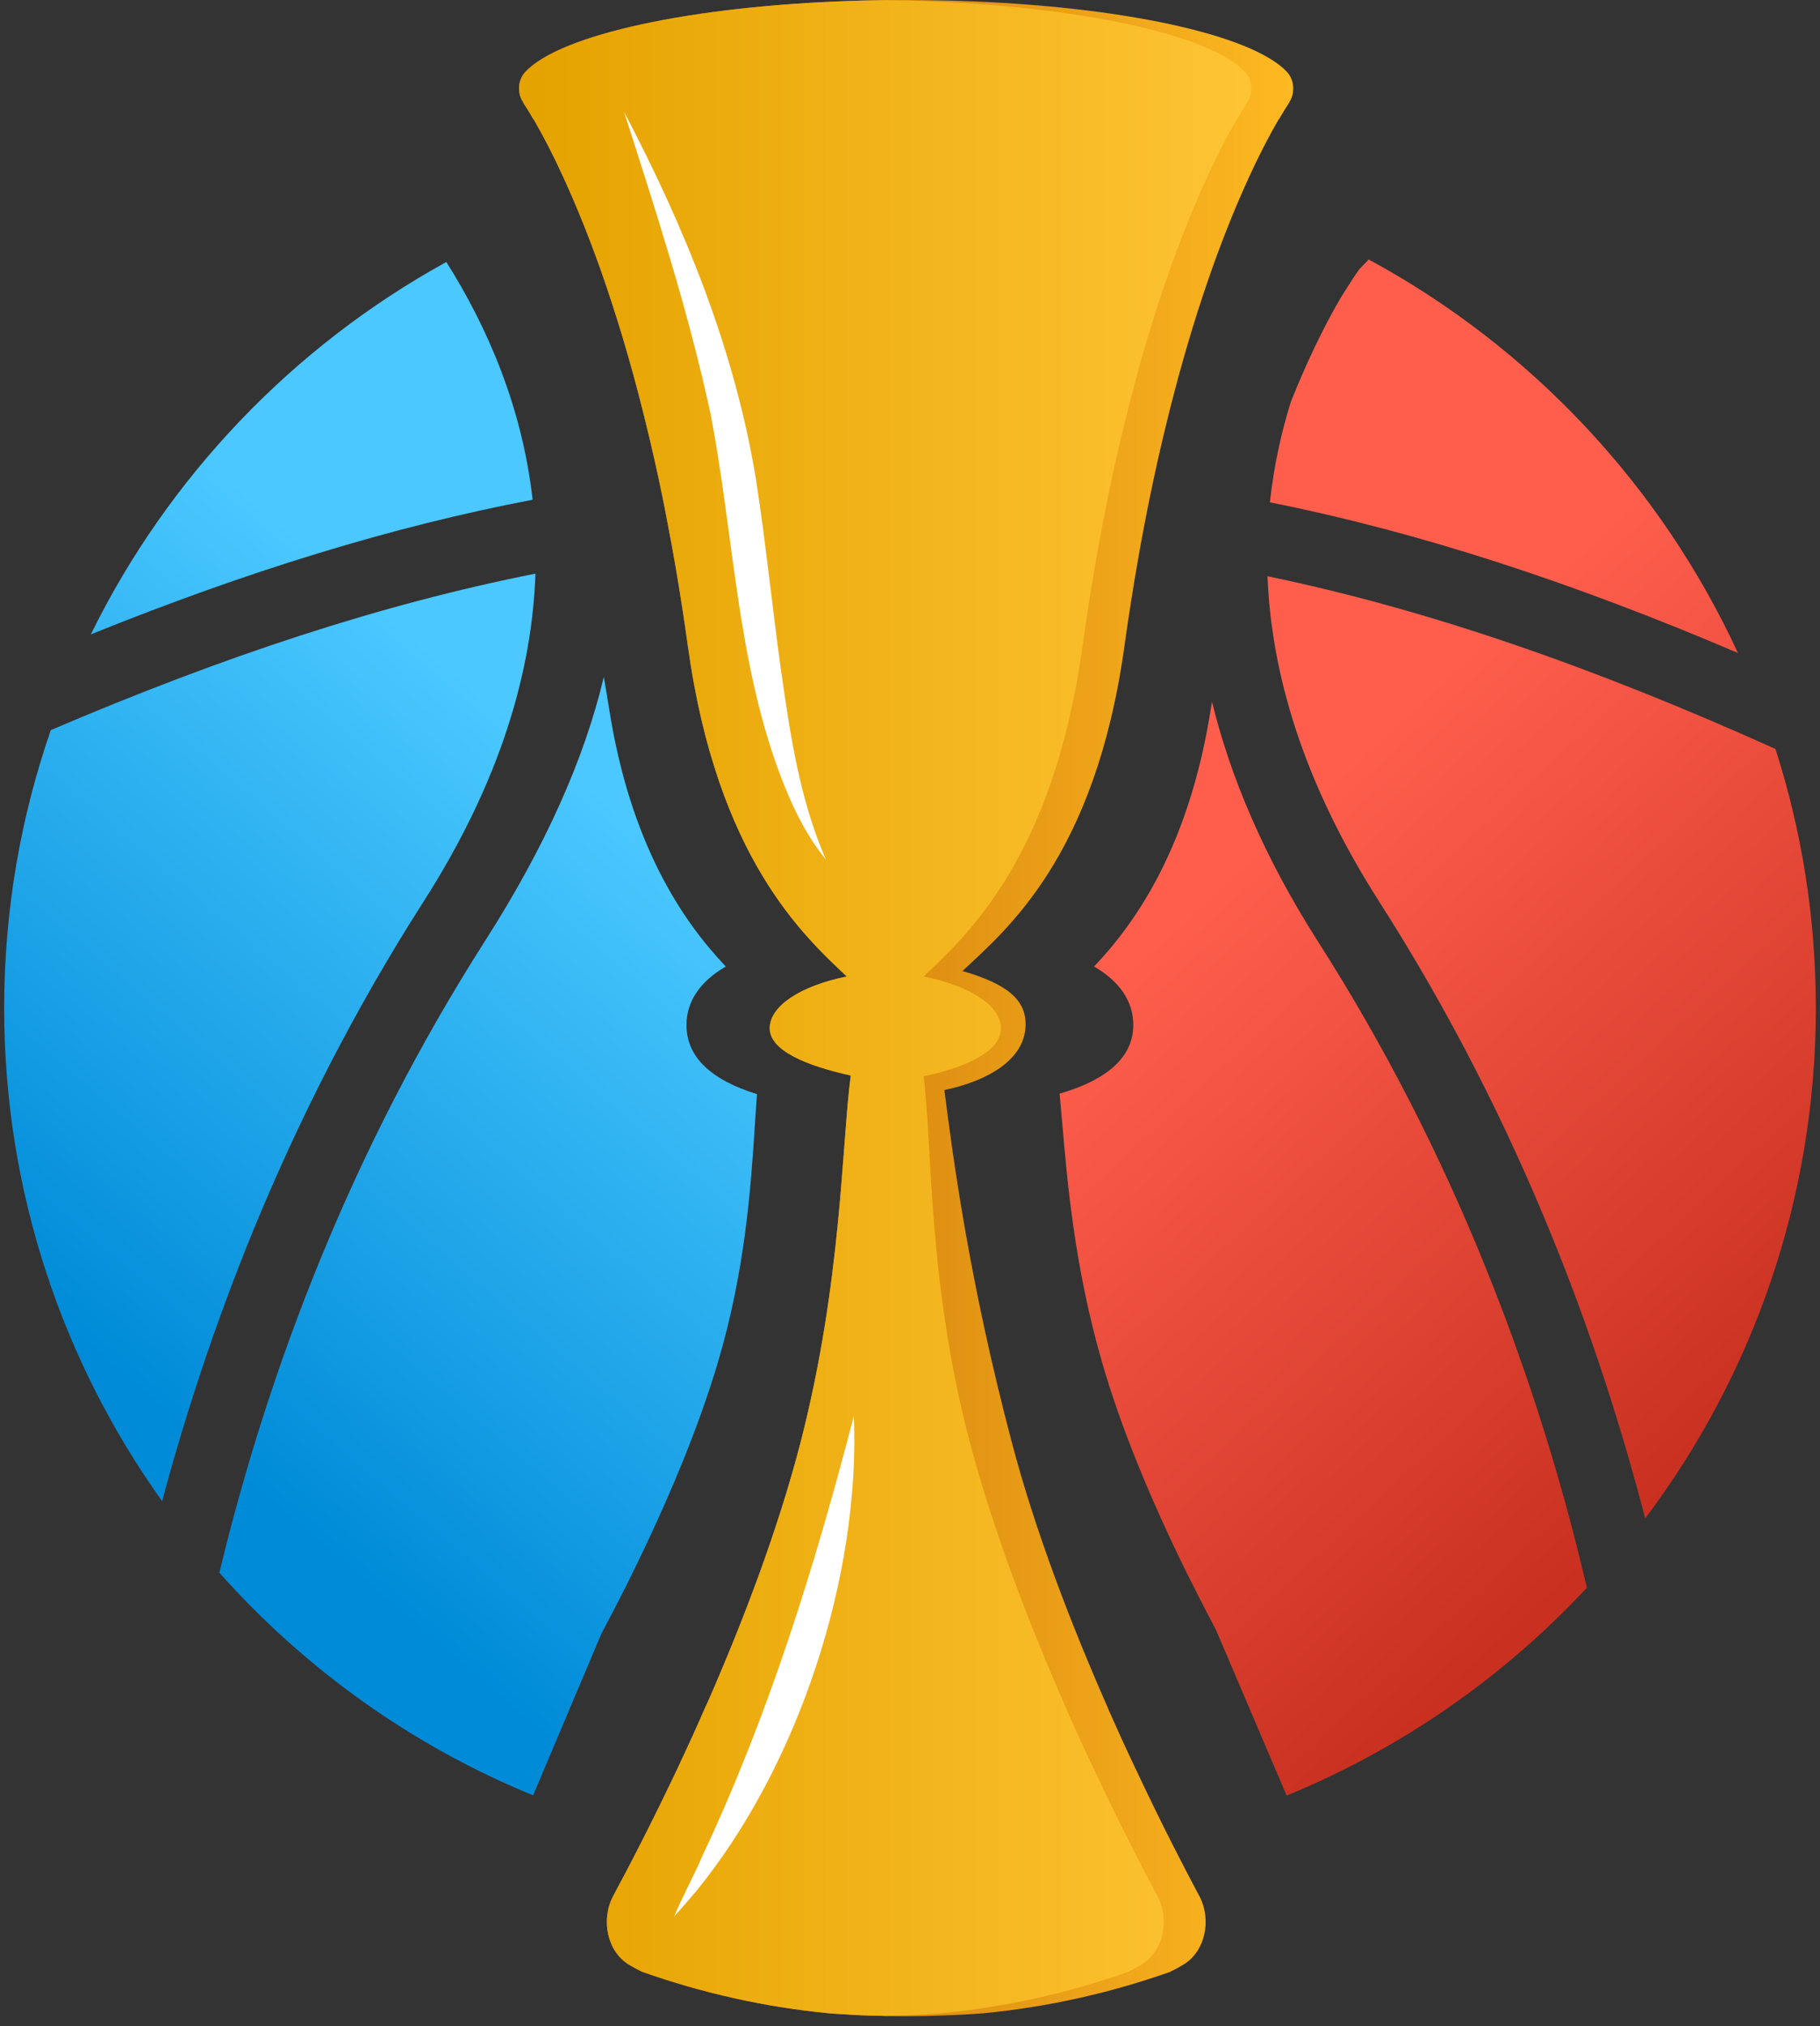
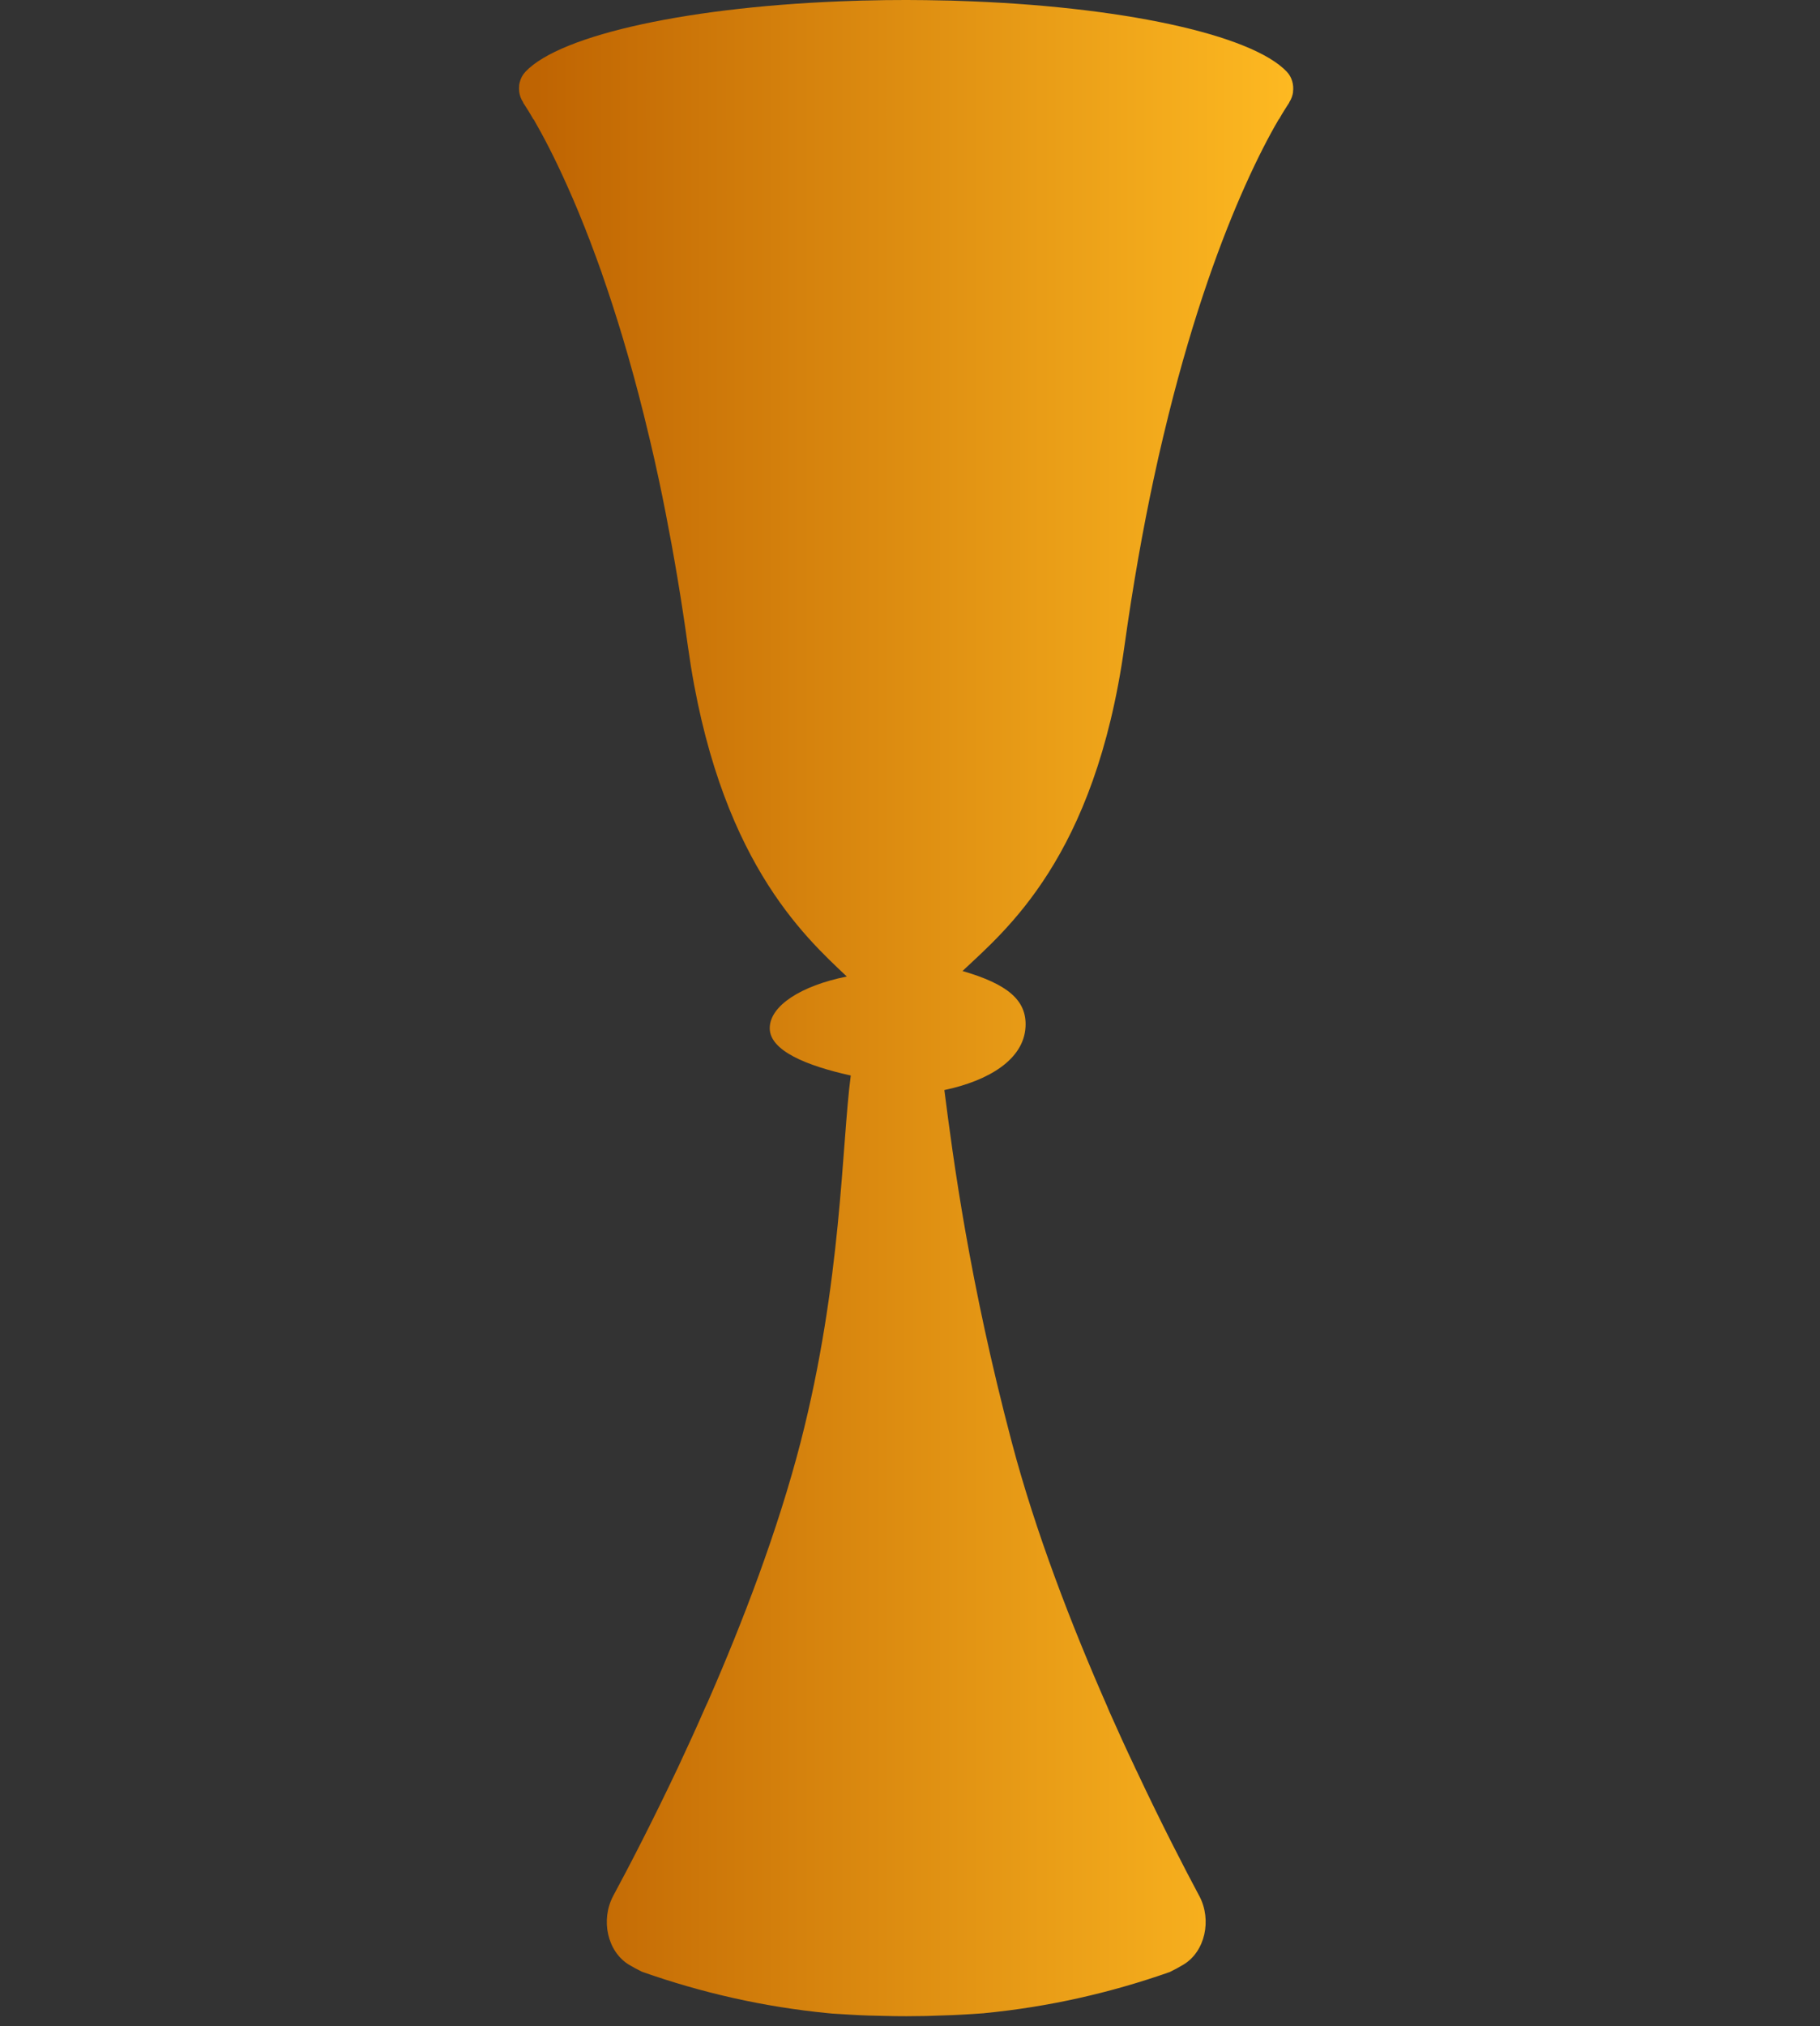
<svg xmlns="http://www.w3.org/2000/svg" width="124" height="138" viewBox="0 0 124 138" fill="none">
  <rect x="0" y="0" width="124" height="138" fill="#333333" stroke="none" />
-   <path d="M82.856 111.029L82.73 110.789C82.181 109.755 81.643 108.703 81.123 107.653L80.94 107.302C78.322 102.005 76.357 97.154 75.112 92.874C73.219 86.376 72.716 80.549 72.355 76.294C72.298 75.658 72.247 75.052 72.193 74.486C74.477 73.825 77.213 72.523 77.213 69.81C77.213 68.196 76.277 66.833 74.542 65.827C77.508 62.712 81.041 57.495 82.493 48.295C82.518 48.127 82.543 47.959 82.575 47.792C83.826 52.912 86.121 58.362 89.776 64.093C94.414 71.344 98.147 78.764 101.109 86.056C104.211 93.674 106.489 101.155 108.117 108.141C102.44 114.227 95.472 119.093 87.66 122.293M93.226 17.658V17.704L92.62 18.329C92.483 18.518 92.33 18.737 92.162 18.996L91.409 20.177C90.975 20.909 90.538 21.709 90.106 22.563C89.36 24.034 88.647 25.612 87.976 27.296V27.3C87.976 27.3 87.972 27.315 87.965 27.321C87.294 29.453 86.796 31.717 86.535 34.105L86.52 34.213C96.658 36.233 107.12 39.653 118.407 44.472C113.131 33.043 104.247 23.613 93.224 17.658H93.226ZM120.966 51.01C108.546 45.416 97.228 41.498 86.358 39.248C86.617 45.858 88.775 53.289 93.962 61.401C98.793 68.948 102.659 76.643 105.732 84.189C108.412 90.77 110.488 97.253 112.09 103.419C119.389 93.72 123.717 81.675 123.717 68.653C123.717 62.5 122.752 56.568 120.966 51.01Z" fill="url(#paint0_linear_7311_117774)" />
-   <path d="M36.323 122.279C28.078 118.906 20.784 113.674 14.945 107.115C16.594 100.276 18.851 92.999 21.898 85.589C24.828 78.47 28.494 71.214 33.042 64.093C37.13 57.702 39.812 51.707 41.139 46.105C41.266 46.833 41.388 47.565 41.505 48.304C42.955 57.5 46.49 62.715 49.45 65.829C47.71 66.831 46.77 68.201 46.77 69.813C46.77 71.955 48.383 73.533 51.576 74.52C51.526 75.162 51.483 75.854 51.433 76.58C51.164 80.764 50.791 86.494 48.89 92.86C47.599 97.184 45.573 102.136 42.858 107.611L42.715 107.906C42.09 109.143 41.581 110.124 41.118 110.991L41.083 111.052L41.057 111.113C41.047 111.128 40.975 111.26 40.975 111.26L36.321 122.277L36.323 122.279ZM30.408 17.845C19.965 23.59 11.468 32.471 6.187 43.207C16.823 38.912 26.715 35.863 36.287 34.036C35.58 27.742 33.214 22.281 30.408 17.843V17.845ZM0.283 68.651C0.283 81.164 4.27 92.763 11.045 102.243C12.642 96.273 14.697 90.04 17.296 83.7C20.344 76.296 24.142 68.769 28.862 61.4C34.106 53.197 36.253 45.716 36.481 39.07C26.109 41.12 15.292 44.668 3.461 49.727C1.406 55.655 0.283 62.037 0.283 68.651Z" fill="url(#paint1_linear_7311_117774)" />
  <path d="M88.102 6.261C88.064 6.511 87.984 6.747 87.843 6.959C87.843 6.974 87.843 6.987 87.829 7.001C87.644 7.285 87.404 7.658 87.139 8.125H87.124C87.116 8.148 87.097 8.159 87.09 8.186C86.487 9.215 85.713 10.684 84.84 12.633C83.254 16.168 81.344 21.296 79.607 28.283C79.497 28.716 79.39 29.167 79.285 29.608C79.277 29.642 79.266 29.669 79.266 29.699H79.262C79.035 30.648 78.814 31.625 78.597 32.641C77.865 36.058 77.19 39.85 76.605 44.042C74.601 58.432 68.497 63.373 65.578 66.134C68.63 67.024 69.972 68.11 69.871 69.943C69.749 72.163 67.361 73.605 64.341 74.242C64.949 79.004 66.053 87.323 68.937 98.238C70.55 104.356 73.013 110.707 75.415 116.172C75.467 116.3 75.524 116.426 75.575 116.555C76.159 117.868 76.731 119.128 77.297 120.313C77.339 120.416 77.392 120.521 77.445 120.625C79.171 124.297 80.724 127.285 81.7 129.114C81.704 129.118 81.714 129.133 81.719 129.147C82.572 130.766 82.11 132.906 80.644 133.798C80.351 133.973 80.044 134.143 79.699 134.311C79.691 134.316 79.68 134.316 79.672 134.32C75.627 135.74 71.406 136.694 67.05 137.114C67.027 137.123 66.993 137.123 66.96 137.123C66.478 137.156 65.988 137.194 65.492 137.217H65.487C65.119 137.236 64.747 137.255 64.368 137.264C63.533 137.302 62.675 137.321 61.806 137.321H61.703C61.236 137.321 60.774 137.316 60.315 137.302C59.92 137.297 59.526 137.287 59.139 137.274C58.738 137.26 58.338 137.241 57.941 137.217C57.526 137.194 57.114 137.171 56.71 137.142C56.607 137.133 56.506 137.127 56.414 137.114C52.039 136.689 47.798 135.725 43.735 134.29C43.419 134.139 43.127 133.975 42.851 133.813C41.375 132.91 40.912 130.763 41.777 129.13C41.781 129.116 41.791 129.111 41.796 129.093C42.805 127.228 44.41 124.141 46.206 120.349C46.252 120.254 46.297 120.155 46.343 120.052C46.904 118.857 47.481 117.592 48.061 116.262C48.122 116.134 48.179 116.003 48.244 115.867C50.604 110.479 52.987 104.259 54.544 98.238C57.356 87.325 57.337 78.005 57.964 73.251C54.954 72.586 52.443 71.561 52.443 70.031C52.443 68.501 54.58 67.134 57.694 66.509C54.773 63.748 48.875 58.432 46.871 44.042C46.419 40.766 45.903 37.744 45.356 34.956C45.201 34.158 45.041 33.38 44.879 32.624C44.685 31.713 44.484 30.825 44.28 29.97C44.271 29.918 44.261 29.876 44.246 29.829C44.118 29.301 43.996 28.782 43.869 28.272C42.94 24.539 41.958 21.332 41.005 18.617C41.005 18.613 41.005 18.603 41.001 18.594C40.742 17.872 40.492 17.178 40.241 16.526C40.241 16.517 40.237 16.517 40.237 16.511C39.675 15.042 39.137 13.744 38.624 12.611C37.755 10.667 36.981 9.209 36.388 8.18C36.38 8.157 36.369 8.146 36.354 8.127H36.34C36.075 7.66 35.839 7.287 35.65 7.003C35.641 6.989 35.641 6.976 35.641 6.961C35.494 6.749 35.414 6.513 35.376 6.263C35.357 6.098 35.357 5.928 35.376 5.766C35.391 5.705 35.399 5.648 35.414 5.591C35.479 5.332 35.612 5.082 35.801 4.884C38.203 2.344 47.144 0.4 58.233 0.055H58.26C58.548 0.04 58.841 0.036 59.137 0.032C59.529 0.023 59.926 0.013 60.322 0.008C60.78 0.004 61.236 0 61.699 0H61.802C62.671 0 63.525 0.015 64.364 0.034C64.661 0.038 64.945 0.042 65.233 0.057H65.241C76.33 0.402 85.271 2.346 87.673 4.886C88.018 5.25 88.163 5.77 88.094 6.265L88.102 6.261Z" fill="url(#paint2_linear_7311_117774)" />
-   <path d="M85.248 6.26C85.21 6.511 85.13 6.746 84.983 6.959C84.983 6.974 84.983 6.986 84.974 7.001C84.785 7.285 84.55 7.658 84.284 8.125H84.27C84.255 8.148 84.243 8.159 84.236 8.186C83.632 9.215 82.859 10.684 81.986 12.632C80.4 16.168 78.49 21.296 76.753 28.283C76.643 28.716 76.532 29.166 76.431 29.608C76.422 29.642 76.408 29.669 76.408 29.699H76.403C76.183 30.648 75.955 31.624 75.743 32.641C75.011 36.058 74.332 39.85 73.751 44.042C71.747 58.432 65.847 63.748 62.928 66.508C66.043 67.131 68.194 68.487 68.194 70.031C68.194 71.576 65.948 72.666 62.928 73.303C63.535 78.066 63.197 87.325 66.08 98.238C67.698 104.356 70.163 110.707 72.563 116.172C72.615 116.3 72.666 116.426 72.723 116.555C73.307 117.868 73.879 119.128 74.445 120.313C74.487 120.416 74.536 120.521 74.593 120.624C76.319 124.297 77.867 127.285 78.843 129.113C78.847 129.118 78.862 129.132 78.866 129.147C79.72 130.765 79.253 132.906 77.785 133.798C77.497 133.972 77.19 134.143 76.847 134.311C76.839 134.315 76.828 134.315 76.814 134.32C72.775 135.74 68.552 136.693 64.196 137.114C64.168 137.123 64.139 137.123 64.105 137.123C63.624 137.156 63.134 137.194 62.637 137.217H62.633C62.261 137.236 61.889 137.255 61.514 137.264C61.119 137.283 60.721 137.297 60.315 137.302C59.92 137.297 59.526 137.287 59.139 137.274C58.738 137.259 58.338 137.241 57.941 137.217C57.526 137.194 57.114 137.171 56.71 137.142C56.607 137.133 56.506 137.127 56.414 137.114C52.039 136.689 47.798 135.725 43.735 134.29C43.419 134.139 43.127 133.975 42.851 133.813C41.375 132.91 40.912 130.763 41.777 129.13C41.781 129.116 41.791 129.111 41.796 129.092C42.805 127.228 44.41 124.141 46.206 120.349C46.252 120.254 46.297 120.155 46.343 120.052C46.904 118.857 47.481 117.592 48.061 116.262C48.122 116.134 48.179 116.003 48.244 115.866C50.604 110.479 52.987 104.259 54.544 98.238C57.356 87.325 57.337 78.005 57.964 73.251C54.954 72.586 52.443 71.561 52.443 70.031C52.443 68.501 54.58 67.133 57.694 66.508C54.773 63.748 48.875 58.432 46.871 44.042C46.419 40.766 45.903 37.744 45.356 34.956C45.201 34.158 45.041 33.379 44.879 32.624C44.685 31.713 44.484 30.825 44.28 29.97C44.271 29.918 44.261 29.876 44.246 29.829C44.118 29.301 43.996 28.781 43.869 28.272C42.94 24.539 41.958 21.332 41.005 18.617C41.005 18.613 41.005 18.602 41.001 18.594C40.742 17.872 40.492 17.178 40.241 16.526C40.241 16.517 40.237 16.517 40.237 16.511C39.675 15.042 39.137 13.743 38.624 12.611C37.755 10.667 36.981 9.209 36.388 8.18C36.38 8.156 36.369 8.146 36.354 8.127H36.34C36.075 7.66 35.839 7.287 35.65 7.003C35.641 6.988 35.641 6.976 35.641 6.961C35.494 6.749 35.414 6.513 35.376 6.262C35.357 6.098 35.357 5.928 35.376 5.766C35.391 5.705 35.399 5.648 35.414 5.591C35.479 5.332 35.612 5.082 35.801 4.884C38.203 2.344 47.144 0.4 58.233 0.055H58.26C58.548 0.04 58.841 0.036 59.137 0.031C59.529 0.023 59.926 0.013 60.322 0.008C60.717 0.013 61.114 0.023 61.51 0.031C61.802 0.036 62.086 0.04 62.372 0.055H62.387C73.471 0.4 82.413 2.344 84.815 4.884C85.164 5.248 85.305 5.768 85.239 6.262L85.248 6.26Z" fill="url(#paint3_linear_7311_117774)" />
-   <path d="M42.519 7.616C46.656 15.499 50.072 23.836 51.513 32.7C52.194 37.098 52.623 41.473 53.233 45.808C53.856 50.149 54.5 54.474 56.266 58.537C54.847 56.806 53.881 54.722 53.097 52.624C50.186 44.773 49.982 36.319 48.417 28.218C46.915 21.225 44.709 14.445 42.517 7.614L42.519 7.616Z" fill="white" />
-   <path d="M58.176 96.437C58.626 107.38 54.388 120.286 47.456 128.775C46.959 129.366 46.459 129.951 45.935 130.515C46.532 129.093 47.275 127.771 47.874 126.359C52.384 116.778 55.511 106.687 58.176 96.437Z" fill="white" />
  <defs>
    <linearGradient id="paint0_linear_7311_117774" x1="83.189" y1="59.812" x2="118.169" y2="97.659" gradientUnits="userSpaceOnUse">
      <stop stop-color="#FF5E4D" />
      <stop offset="1" stop-color="#C93020" />
    </linearGradient>
    <linearGradient id="paint1_linear_7311_117774" x1="9.636" y1="94.943" x2="42.993" y2="55.955" gradientUnits="userSpaceOnUse">
      <stop stop-color="#008BD8" />
      <stop offset="1" stop-color="#4AC8FF" />
    </linearGradient>
    <linearGradient id="paint2_linear_7311_117774" x1="36.438" y1="68.657" x2="89.189" y2="68.657" gradientUnits="userSpaceOnUse">
      <stop stop-color="#BF6402" />
      <stop offset="1" stop-color="#FFBB22" />
    </linearGradient>
    <linearGradient id="paint3_linear_7311_117774" x1="36.382" y1="68.653" x2="86.274" y2="68.653" gradientUnits="userSpaceOnUse">
      <stop stop-color="#E5A300" />
      <stop offset="1" stop-color="#FFC536" />
    </linearGradient>
  </defs>
</svg>